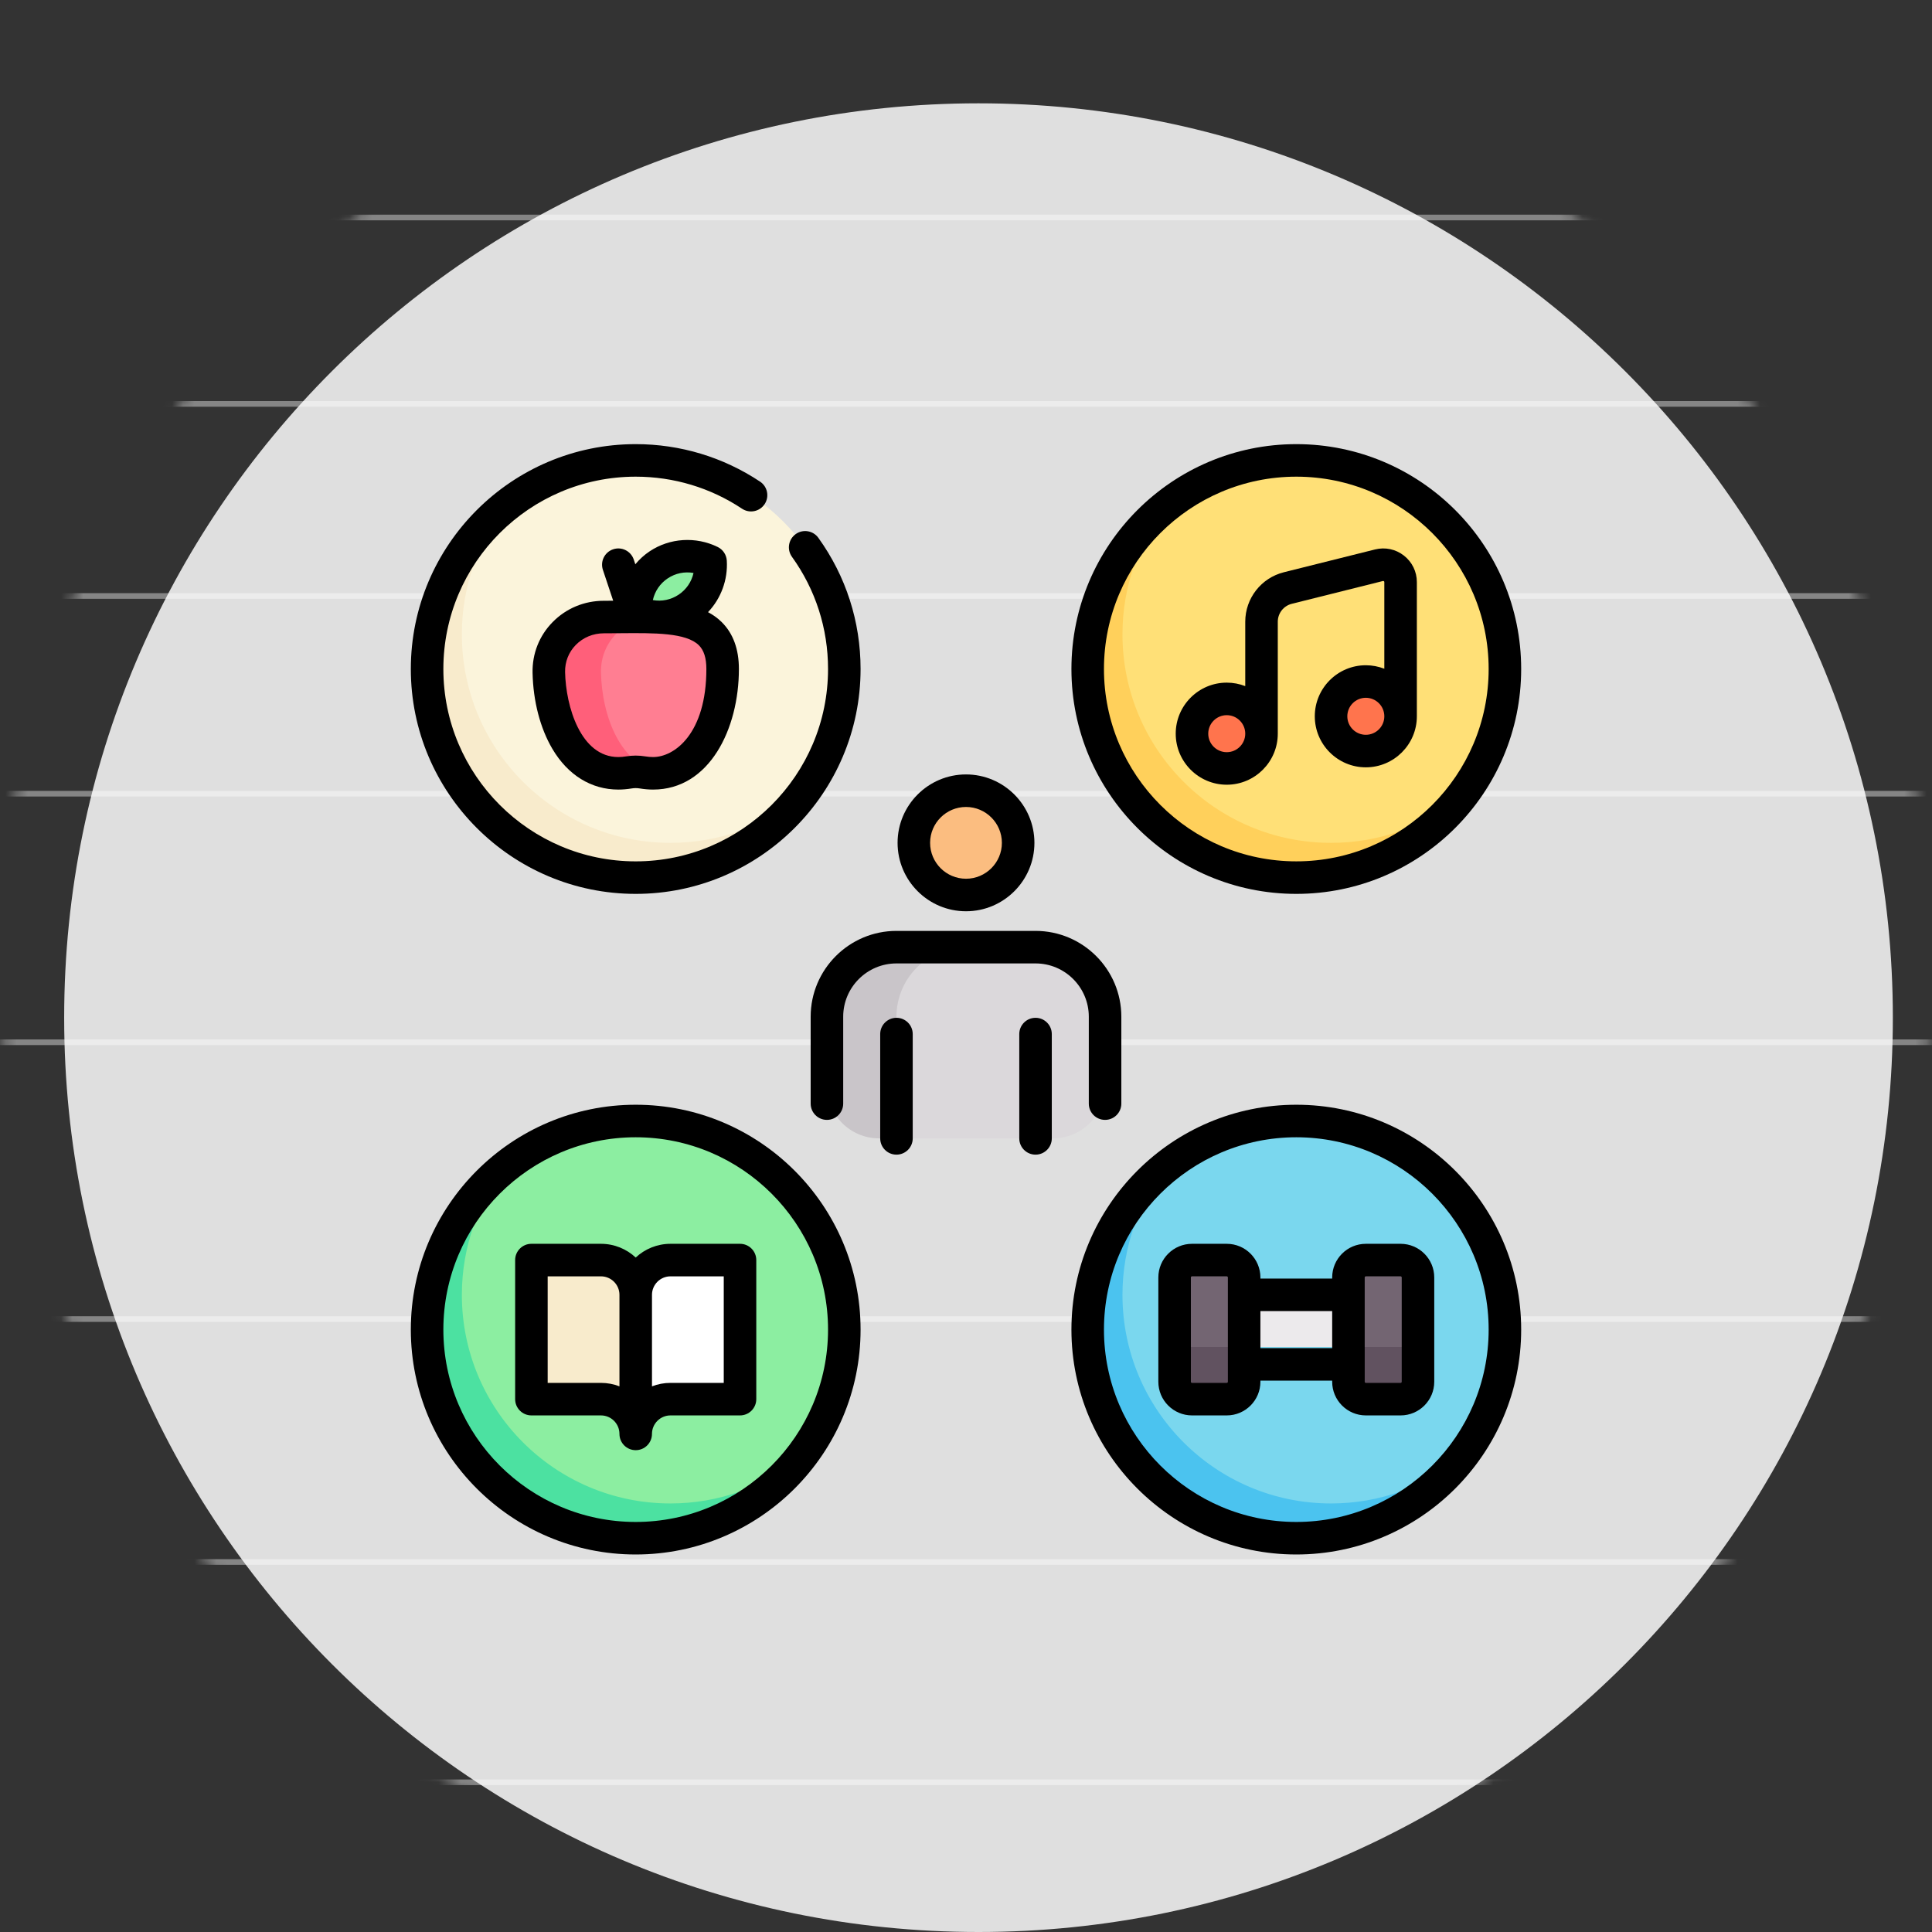
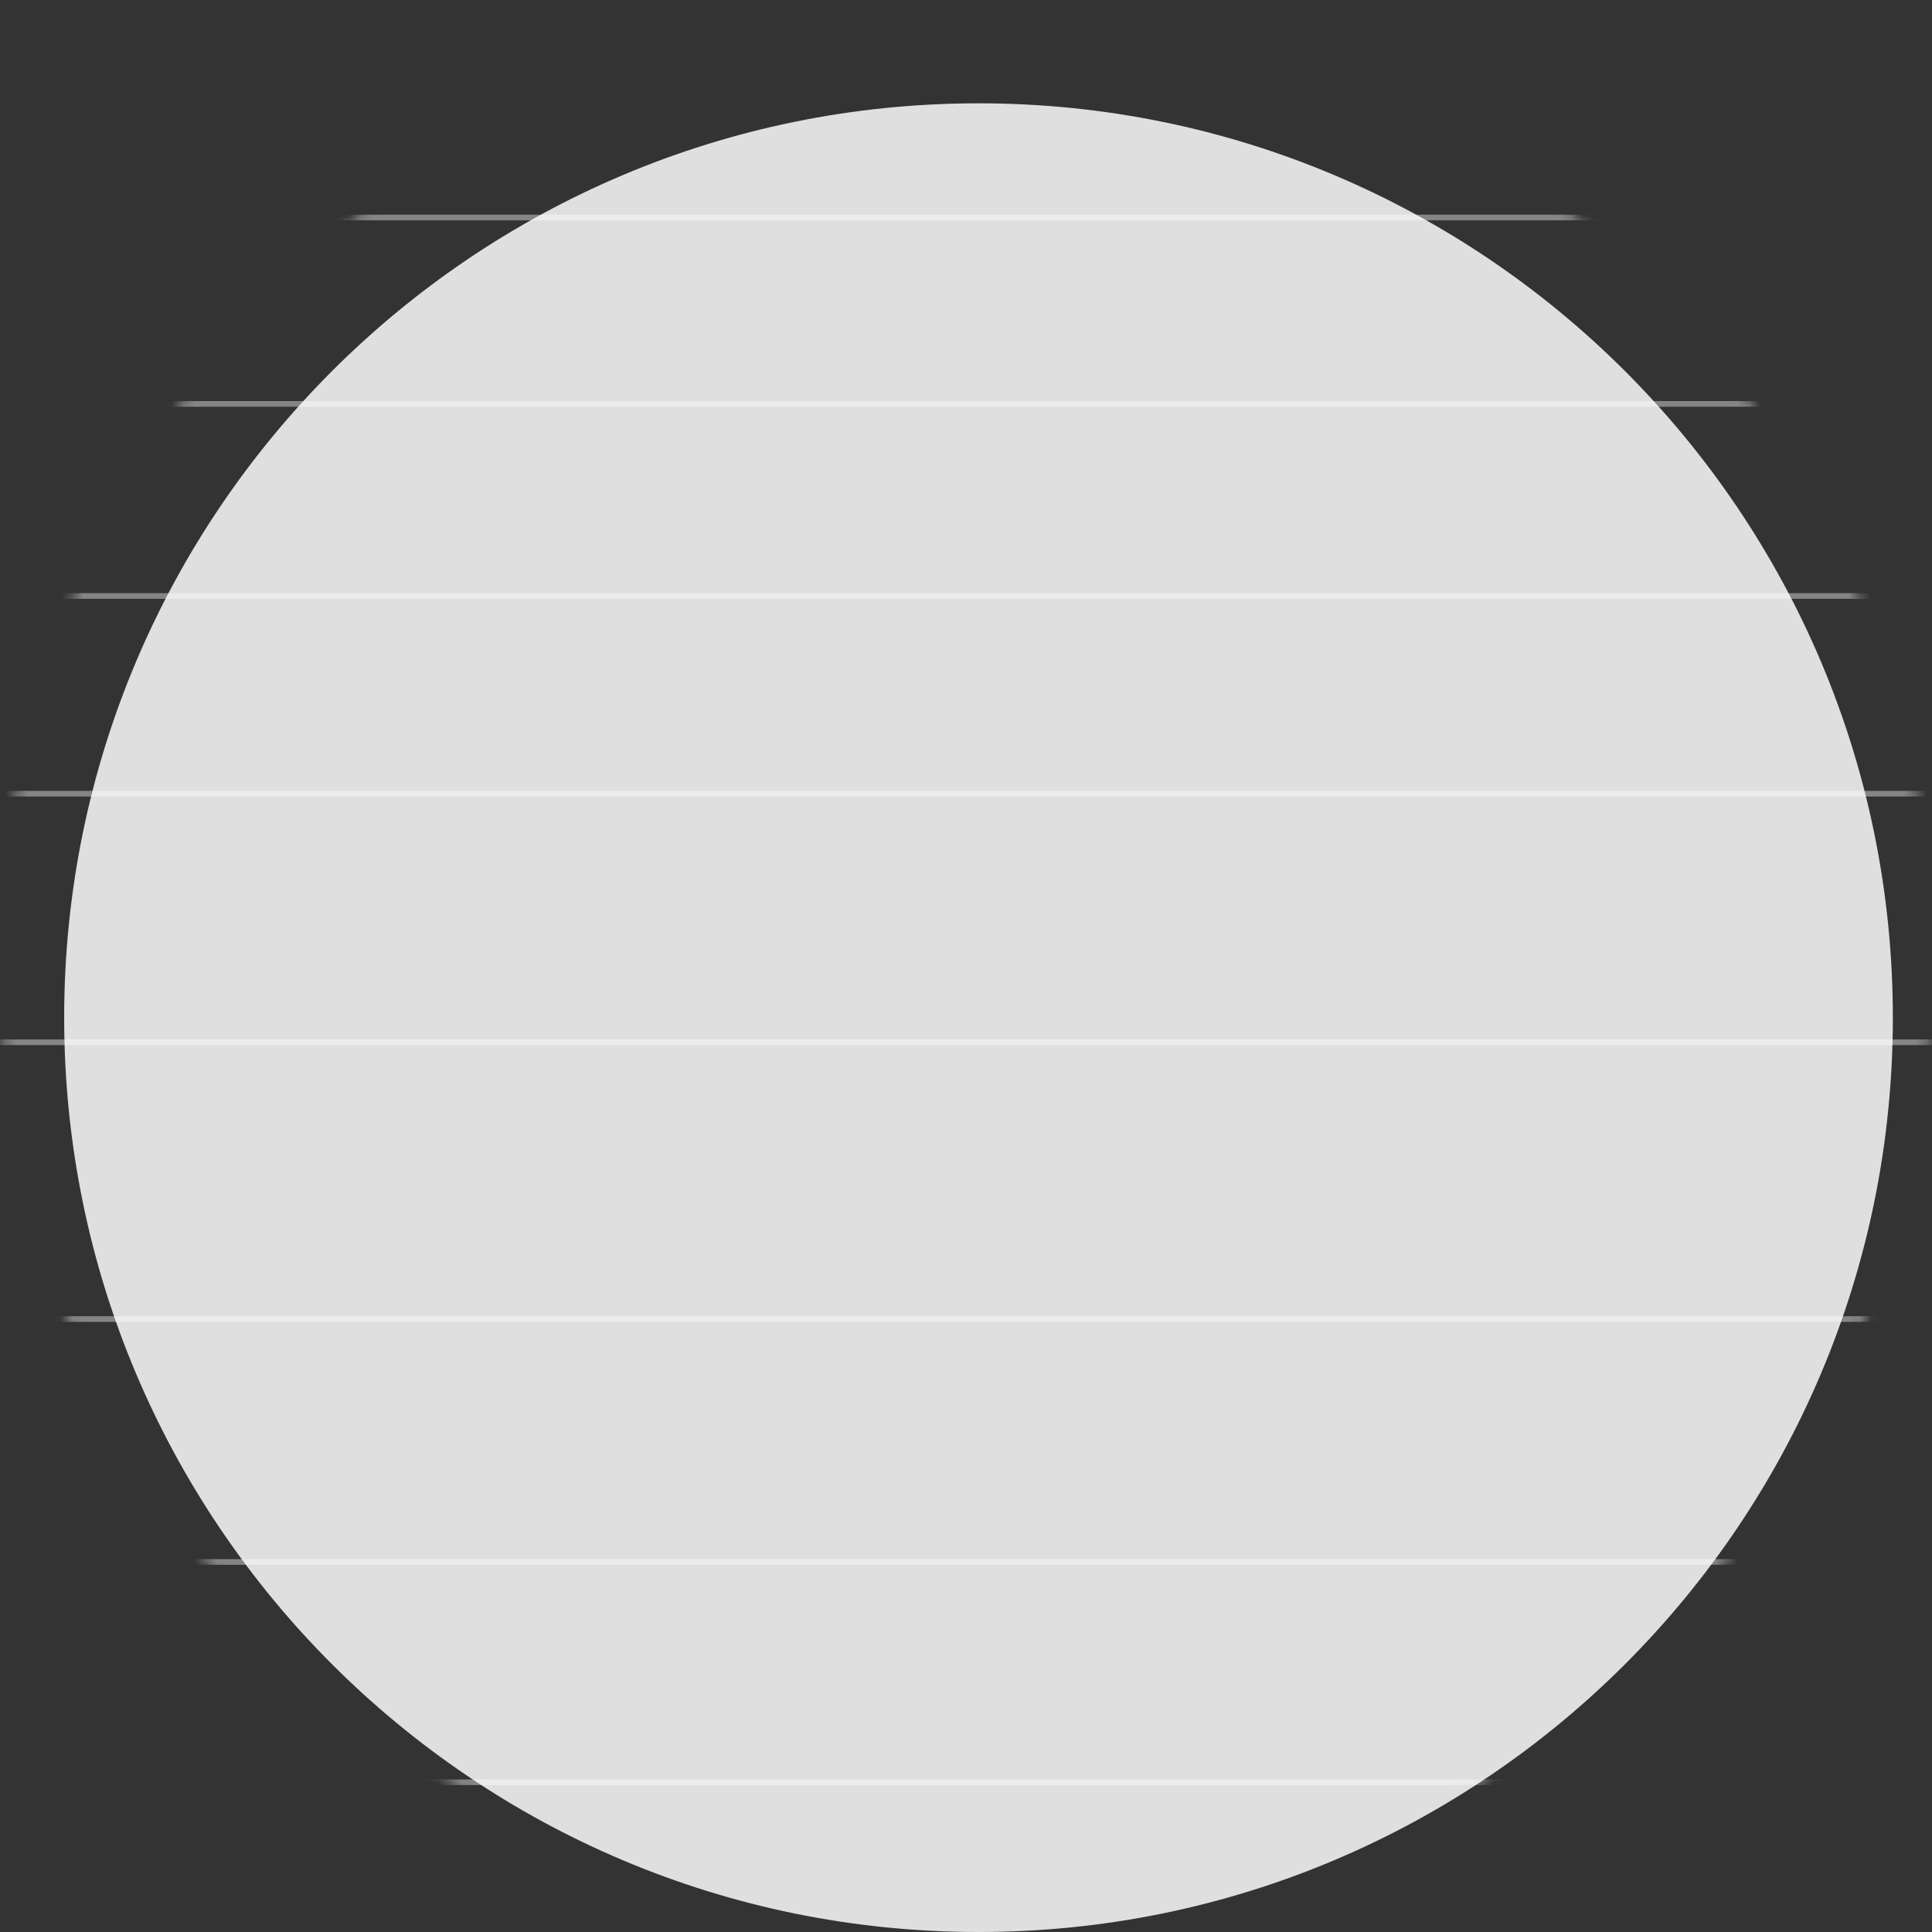
<svg xmlns="http://www.w3.org/2000/svg" width="174" height="174" viewBox="0 0 174 174" fill="none">
  <rect x="0" y="0" width="174" height="174" fill="#333333" stroke="none" />
  <path d="M88.127 174C133.606 174 170.474 137.132 170.474 91.652C170.474 46.173 133.606 9.305 88.127 9.305C42.648 9.305 5.779 46.173 5.779 91.652C5.779 137.132 42.648 174 88.127 174Z" fill="#DFDFDF" />
  <mask id="mask0_6_361" style="mask-type:alpha" maskUnits="userSpaceOnUse" x="0" y="0" width="174" height="174">
    <path d="M87 174C135.049 174 174 135.049 174 87C174 38.951 135.049 0 87 0C38.951 0 0 38.951 0 87C0 135.049 38.951 174 87 174Z" fill="#017CF5" />
  </mask>
  <g mask="url(#mask0_6_361)">
    <line opacity="0.4" x1="-3.561" y1="19.588" x2="175.018" y2="19.588" stroke="white" stroke-width="0.509" />
    <line opacity="0.4" x1="-3.561" y1="36.377" x2="175.018" y2="36.377" stroke="white" stroke-width="0.509" />
    <line opacity="0.4" x1="-3.561" y1="53.675" x2="175.018" y2="53.675" stroke="white" stroke-width="0.509" />
    <line opacity="0.4" x1="-3.561" y1="71.482" x2="175.018" y2="71.482" stroke="white" stroke-width="0.509" />
    <line opacity="0.4" x1="-3.561" y1="93.868" x2="175.018" y2="93.868" stroke="white" stroke-width="0.509" />
    <line opacity="0.4" x1="-3.561" y1="118.798" x2="175.018" y2="118.798" stroke="white" stroke-width="0.509" />
    <line opacity="0.4" x1="-3.561" y1="140.675" x2="175.018" y2="140.675" stroke="white" stroke-width="0.509" />
    <line opacity="0.4" x1="-3.561" y1="160.517" x2="175.018" y2="160.517" stroke="white" stroke-width="0.509" />
  </g>
  <g clip-path="url(#clip0_6_361)">
    <path d="M57.253 79.041C67.629 79.041 76.041 70.629 76.041 60.253C76.041 49.877 67.629 41.465 57.253 41.465C46.877 41.465 38.465 49.877 38.465 60.253C38.465 70.629 46.877 79.041 57.253 79.041Z" fill="#FBF4DB" />
    <path d="M59.325 51.124C58.151 51.907 57.456 53.128 57.291 54.426C57.221 54.981 57.587 55.502 58.128 55.647C59.382 55.985 60.764 55.809 61.931 55.032C63.106 54.249 63.8 53.028 63.965 51.73C64.035 51.174 63.669 50.654 63.128 50.509C61.874 50.171 60.492 50.346 59.325 51.124Z" fill="#8CEEA1" />
    <path d="M116.748 79.041C127.124 79.041 135.536 70.629 135.536 60.253C135.536 49.877 127.124 41.465 116.748 41.465C106.372 41.465 97.96 49.877 97.96 60.253C97.96 70.629 106.372 79.041 116.748 79.041Z" fill="#FFE077" />
    <path d="M116.748 138.535C127.124 138.535 135.536 130.124 135.536 119.747C135.536 109.371 127.124 100.959 116.748 100.959C106.372 100.959 97.96 109.371 97.96 119.747C97.96 130.124 106.372 138.535 116.748 138.535Z" fill="#7AD7EE" />
    <path d="M108.92 116.616H124.577V121.313H108.92V116.616Z" fill="#ECEAEC" />
    <path d="M57.253 138.535C67.629 138.535 76.041 130.124 76.041 119.747C76.041 109.371 67.629 100.959 57.253 100.959C46.877 100.959 38.465 109.371 38.465 119.747C38.465 130.124 46.877 138.535 57.253 138.535Z" fill="#8CEEA1" />
    <path d="M126.142 126.01H123.011C122.146 126.01 121.445 125.309 121.445 124.444V115.05C121.445 114.186 122.146 113.485 123.011 113.485H126.142C127.007 113.485 127.708 114.186 127.708 115.05V124.444C127.708 125.309 127.007 126.01 126.142 126.01Z" fill="#736572" />
    <path d="M54.388 55.572C51.612 55.569 49.37 57.784 49.428 60.559C49.518 64.812 51.466 69.647 55.688 69.647C56.004 69.647 56.325 69.618 56.647 69.564C57.049 69.498 57.458 69.498 57.86 69.564C58.182 69.618 58.502 69.647 58.819 69.647C63.142 69.647 65.082 64.576 65.082 60.252C65.082 55.003 59.914 55.577 54.388 55.572Z" fill="#FF7E92" />
    <path d="M110.484 69.208C112.213 69.208 113.615 67.806 113.615 66.076C113.615 64.347 112.213 62.945 110.484 62.945C108.754 62.945 107.353 64.347 107.353 66.076C107.353 67.806 108.754 69.208 110.484 69.208Z" fill="#FF744D" />
    <path d="M123.011 67.642C124.741 67.642 126.143 66.24 126.143 64.511C126.143 62.781 124.741 61.38 123.011 61.38C121.282 61.38 119.88 62.781 119.88 64.511C119.88 66.24 121.282 67.642 123.011 67.642Z" fill="#FF744D" />
-     <path d="M110.484 126.01H107.353C106.489 126.01 105.788 125.309 105.788 124.444V115.05C105.788 114.186 106.489 113.485 107.353 113.485H110.484C111.349 113.485 112.05 114.186 112.05 115.05V124.444C112.05 125.309 111.349 126.01 110.484 126.01Z" fill="#736572" />
    <path d="M105.788 121.313V124.444C105.788 125.309 106.489 126.01 107.353 126.01H110.484C111.349 126.01 112.05 125.309 112.05 124.444V121.313H105.788Z" fill="#615260" />
    <path d="M121.445 121.313V124.444C121.445 125.309 122.146 126.01 123.011 126.01H126.142C127.007 126.01 127.708 125.309 127.708 124.444V121.313H121.445Z" fill="#615260" />
    <path d="M86.999 80.606C89.593 80.606 91.696 78.503 91.696 75.909C91.696 73.315 89.593 71.212 86.999 71.212C84.405 71.212 82.302 73.315 82.302 75.909C82.302 78.503 84.405 80.606 86.999 80.606Z" fill="#FBBD80" />
    <path d="M93.263 85.303H80.737C77.279 85.303 74.475 88.107 74.475 91.566V97.829C74.475 100.423 80.737 102.525 80.737 102.525H94.828C97.422 102.525 99.525 100.422 99.525 97.829V91.566C99.525 88.107 96.721 85.303 93.263 85.303Z" fill="#DBD8DB" />
    <path d="M87 85.303H80.737C77.279 85.303 74.475 88.107 74.475 91.566V97.829C74.475 100.423 76.578 102.525 79.172 102.525H80.737V91.566C80.738 88.107 83.541 85.303 87 85.303Z" fill="#C9C5C9" />
    <path d="M60.384 75.909C50.008 75.909 41.596 67.498 41.596 57.121C41.596 52.732 43.114 48.703 45.636 45.505C41.274 48.946 38.465 54.266 38.465 60.253C38.465 70.629 46.876 79.041 57.253 79.041C63.239 79.041 68.56 76.231 72 71.869C68.802 74.392 64.774 75.909 60.384 75.909Z" fill="#F8EBCC" />
-     <path d="M119.879 75.909C109.503 75.909 101.091 67.498 101.091 57.121C101.091 52.732 102.609 48.703 105.131 45.505C100.77 48.946 97.96 54.266 97.96 60.253C97.96 70.629 106.371 79.04 116.748 79.04C122.735 79.04 128.055 76.231 131.495 71.869C128.297 74.392 124.269 75.909 119.879 75.909Z" fill="#FFD05B" />
    <path d="M60.384 135.404C50.008 135.404 41.596 126.992 41.596 116.616C41.596 112.226 43.114 108.198 45.636 105C41.274 108.44 38.465 113.761 38.465 119.747C38.465 130.123 46.876 138.535 57.253 138.535C63.239 138.535 68.56 135.726 72 131.364C68.802 133.886 64.774 135.404 60.384 135.404Z" fill="#4CE1A1" />
    <path d="M119.879 135.404C109.503 135.404 101.091 126.992 101.091 116.616C101.091 112.226 102.609 108.198 105.131 105C100.77 108.44 97.96 113.761 97.96 119.747C97.96 130.123 106.371 138.535 116.748 138.535C122.735 138.535 128.055 135.726 131.495 131.364C128.297 133.886 124.269 135.404 119.879 135.404Z" fill="#4BC3EF" />
    <path d="M60.384 126.01H66.646V113.485H60.384C58.654 113.485 57.252 114.887 57.252 116.616V129.141C57.252 127.412 58.654 126.01 60.384 126.01Z" fill="white" />
    <path d="M54.122 126.01H47.86V113.485H54.123C55.852 113.485 57.254 114.887 57.254 116.616V129.141C57.254 127.412 55.852 126.01 54.122 126.01Z" fill="#F8EBCC" />
    <path d="M54.125 60.56C54.068 57.839 56.226 55.67 58.927 55.588C57.517 55.531 55.97 55.574 54.388 55.572C51.612 55.569 49.37 57.784 49.428 60.56C49.518 64.812 51.466 69.647 55.688 69.647C56.004 69.647 56.325 69.618 56.647 69.564C57.049 69.498 57.458 69.498 57.86 69.564C58.182 69.618 58.503 69.647 58.819 69.647C59.091 69.647 59.352 69.627 59.605 69.588C55.923 69.031 54.209 64.541 54.125 60.56Z" fill="#FF5F7A" />
    <path d="M57.252 80.505C68.42 80.505 77.505 71.42 77.505 60.253C77.505 55.98 76.19 51.895 73.703 48.438C73.231 47.781 72.315 47.632 71.659 48.104C71.002 48.577 70.853 49.492 71.325 50.149C73.451 53.105 74.575 56.598 74.575 60.253C74.575 69.805 66.804 77.576 57.252 77.576C47.701 77.576 39.93 69.805 39.93 60.252C39.93 50.701 47.701 42.93 57.252 42.93C60.679 42.93 63.991 43.928 66.83 45.816C67.504 46.264 68.413 46.081 68.861 45.407C69.309 44.733 69.126 43.824 68.452 43.376C65.13 41.168 61.258 40 57.252 40C46.085 40 37 49.085 37 60.252C37 71.42 46.085 80.505 57.252 80.505Z" fill="black" />
    <path d="M57.252 99.495C46.085 99.495 37 108.58 37 119.747C37 130.915 46.085 140 57.252 140C68.42 140 77.505 130.915 77.505 119.747C77.505 108.58 68.42 99.495 57.252 99.495ZM57.252 137.07C47.701 137.07 39.93 129.299 39.93 119.747C39.93 110.196 47.701 102.425 57.252 102.425C66.804 102.425 74.575 110.196 74.575 119.747C74.575 129.299 66.805 137.07 57.252 137.07Z" fill="black" />
    <path d="M116.748 99.495C105.58 99.495 96.495 108.58 96.495 119.747C96.495 130.914 105.58 140 116.748 140C127.915 140 137 130.915 137 119.747C137 108.58 127.915 99.495 116.748 99.495ZM116.748 137.07C107.196 137.07 99.425 129.299 99.425 119.747C99.425 110.196 107.196 102.425 116.748 102.425C126.299 102.425 134.071 110.196 134.071 119.747C134.071 129.299 126.299 137.07 116.748 137.07Z" fill="black" />
-     <path d="M87 82.071C90.397 82.071 93.162 79.307 93.162 75.909C93.162 72.511 90.397 69.747 87 69.747C83.602 69.747 80.838 72.511 80.838 75.909C80.838 79.307 83.602 82.071 87 82.071ZM87 72.677C88.782 72.677 90.232 74.127 90.232 75.909C90.232 77.691 88.782 79.141 87 79.141C85.217 79.141 83.767 77.691 83.767 75.909C83.767 74.127 85.217 72.677 87 72.677Z" fill="black" />
    <path d="M73.01 91.566V99.394C73.01 100.203 73.666 100.859 74.475 100.859C75.284 100.859 75.94 100.203 75.94 99.394V91.566C75.94 88.92 78.092 86.768 80.737 86.768H93.263C95.908 86.768 98.06 88.92 98.06 91.566V99.394C98.06 100.203 98.716 100.859 99.525 100.859C100.334 100.859 100.99 100.203 100.99 99.394V91.566C100.99 87.305 97.523 83.838 93.263 83.838H80.737C76.477 83.838 73.01 87.305 73.01 91.566Z" fill="black" />
    <path d="M80.737 91.666C79.928 91.666 79.273 92.322 79.273 93.131V102.525C79.273 103.334 79.928 103.99 80.737 103.99C81.547 103.99 82.202 103.334 82.202 102.525V93.131C82.202 92.322 81.546 91.666 80.737 91.666Z" fill="black" />
-     <path d="M93.263 91.666C92.453 91.666 91.798 92.322 91.798 93.131V102.525C91.798 103.334 92.453 103.99 93.263 103.99C94.072 103.99 94.727 103.334 94.727 102.525V93.131C94.727 92.322 94.072 91.666 93.263 91.666Z" fill="black" />
    <path d="M116.748 80.505C127.915 80.505 137 71.42 137 60.252C137 49.085 127.915 40 116.748 40C105.581 40 96.495 49.085 96.495 60.252C96.495 71.42 105.58 80.505 116.748 80.505ZM116.748 42.93C126.3 42.93 134.071 50.701 134.071 60.252C134.071 69.804 126.3 77.575 116.748 77.575C107.196 77.575 99.425 69.804 99.425 60.252C99.425 50.701 107.196 42.93 116.748 42.93Z" fill="black" />
    <path d="M110.484 70.673C113.018 70.673 115.08 68.611 115.08 66.077V55.996C115.08 55.23 115.599 54.565 116.342 54.38L124.55 52.327C124.564 52.324 124.598 52.315 124.636 52.346C124.675 52.376 124.675 52.411 124.675 52.425V60.228C124.158 60.027 123.596 59.914 123.009 59.914C120.474 59.914 118.413 61.976 118.413 64.511C118.413 67.045 120.474 69.107 123.009 69.107C125.543 69.107 127.605 67.045 127.605 64.511V52.425C127.605 51.485 127.18 50.615 126.439 50.036C125.698 49.458 124.751 49.258 123.839 49.485L115.631 51.537C113.582 52.05 112.15 53.883 112.15 55.996V61.794C111.633 61.592 111.071 61.48 110.484 61.48C107.949 61.48 105.888 63.542 105.888 66.076C105.888 68.611 107.949 70.673 110.484 70.673ZM123.009 66.177C122.09 66.177 121.342 65.43 121.342 64.511C121.342 63.592 122.09 62.844 123.009 62.844C123.928 62.844 124.675 63.592 124.675 64.511C124.675 65.43 123.928 66.177 123.009 66.177ZM110.484 64.41C111.403 64.41 112.15 65.157 112.15 66.076C112.15 66.995 111.403 67.743 110.484 67.743C109.565 67.743 108.817 66.995 108.817 66.076C108.817 65.157 109.565 64.41 110.484 64.41Z" fill="black" />
    <path d="M126.141 112.02H123.01C121.339 112.02 119.979 113.379 119.979 115.05V115.151H113.515V115.05C113.515 113.379 112.156 112.02 110.484 112.02H107.353C105.682 112.02 104.323 113.379 104.323 115.05V124.444C104.323 126.115 105.682 127.475 107.353 127.475H110.485C112.156 127.475 113.515 126.115 113.515 124.444V124.344H119.979V124.444C119.979 126.115 121.339 127.475 123.01 127.475H126.141C127.812 127.475 129.172 126.115 129.172 124.444V115.05C129.172 113.379 127.812 112.02 126.141 112.02ZM110.585 124.444C110.585 124.5 110.54 124.545 110.485 124.545H107.353C107.298 124.545 107.252 124.5 107.252 124.444V115.05C107.252 114.995 107.298 114.949 107.353 114.949H110.485C110.54 114.949 110.585 114.995 110.585 115.05V124.444ZM113.515 121.414V118.081H119.979V121.414H113.515ZM126.242 124.444C126.242 124.5 126.197 124.545 126.141 124.545H123.01C122.954 124.545 122.909 124.5 122.909 124.444V115.05C122.909 114.995 122.954 114.949 123.01 114.949H126.141C126.197 114.949 126.242 114.995 126.242 115.05V124.444Z" fill="black" />
    <path d="M54.383 54.107C52.622 54.107 50.982 54.791 49.765 56.034C48.567 57.255 47.928 58.874 47.964 60.59C48.018 63.15 48.651 65.583 49.747 67.442C51.142 69.808 53.252 71.111 55.688 71.111C56.075 71.111 56.478 71.077 56.886 71.01C57.13 70.969 57.377 70.969 57.62 71.01C58.028 71.077 58.432 71.111 58.819 71.111C63.892 71.111 66.547 65.649 66.547 60.252C66.547 58.467 66.028 57.048 65.005 56.034C64.638 55.669 64.222 55.373 63.766 55.131C64.93 53.907 65.562 52.225 65.457 50.489C65.425 49.964 65.112 49.495 64.639 49.263C62.667 48.297 60.32 48.445 58.513 49.65C58.021 49.977 57.589 50.374 57.219 50.819L57.078 50.395C56.821 49.627 55.991 49.213 55.225 49.469C54.457 49.725 54.042 50.554 54.298 51.322L55.225 54.102C54.971 54.104 54.718 54.107 54.461 54.107C54.435 54.107 54.412 54.107 54.383 54.107ZM58.819 68.182C58.592 68.182 58.349 68.161 58.099 68.119C57.818 68.073 57.536 68.05 57.253 68.05C56.971 68.05 56.688 68.073 56.407 68.119C56.157 68.161 55.915 68.182 55.688 68.182C52.288 68.182 50.958 63.605 50.893 60.529C50.873 59.606 51.215 58.738 51.857 58.084C52.519 57.409 53.416 57.037 54.383 57.037H54.387C54.902 57.037 55.405 57.033 55.905 57.028C58.934 57.003 61.795 56.977 62.943 58.115C63.396 58.564 63.617 59.264 63.617 60.252C63.617 66.07 60.748 68.182 58.819 68.182ZM60.138 52.088C60.833 51.625 61.656 51.46 62.46 51.602C62.283 52.398 61.814 53.095 61.119 53.558C60.424 54.022 59.599 54.187 58.797 54.044C58.974 53.248 59.443 52.551 60.138 52.088Z" fill="black" />
    <path d="M66.648 112.02H60.385C59.176 112.02 58.075 112.49 57.254 113.256C56.432 112.49 55.331 112.02 54.123 112.02H47.86C47.051 112.02 46.395 112.676 46.395 113.485V126.01C46.395 126.819 47.051 127.475 47.86 127.475H54.122C55.041 127.475 55.789 128.222 55.789 129.141C55.789 129.95 56.444 130.606 57.254 130.606C58.063 130.606 58.718 129.95 58.718 129.141C58.718 128.222 59.466 127.475 60.385 127.475H66.647C67.457 127.475 68.112 126.819 68.112 126.01V113.485C68.112 112.676 67.457 112.02 66.648 112.02ZM54.122 124.545H49.325V114.95H54.122C55.041 114.95 55.789 115.697 55.789 116.616V124.858C55.272 124.656 54.71 124.545 54.122 124.545ZM65.183 124.545H60.385C59.798 124.545 59.236 124.656 58.719 124.858V116.616C58.719 115.697 59.466 114.95 60.385 114.95H65.183V124.545Z" fill="black" />
  </g>
  <defs>
    <clipPath id="clip0_6_361">
-       <rect width="100" height="100" fill="white" transform="translate(37 40)" />
-     </clipPath>
+       </clipPath>
  </defs>
</svg>